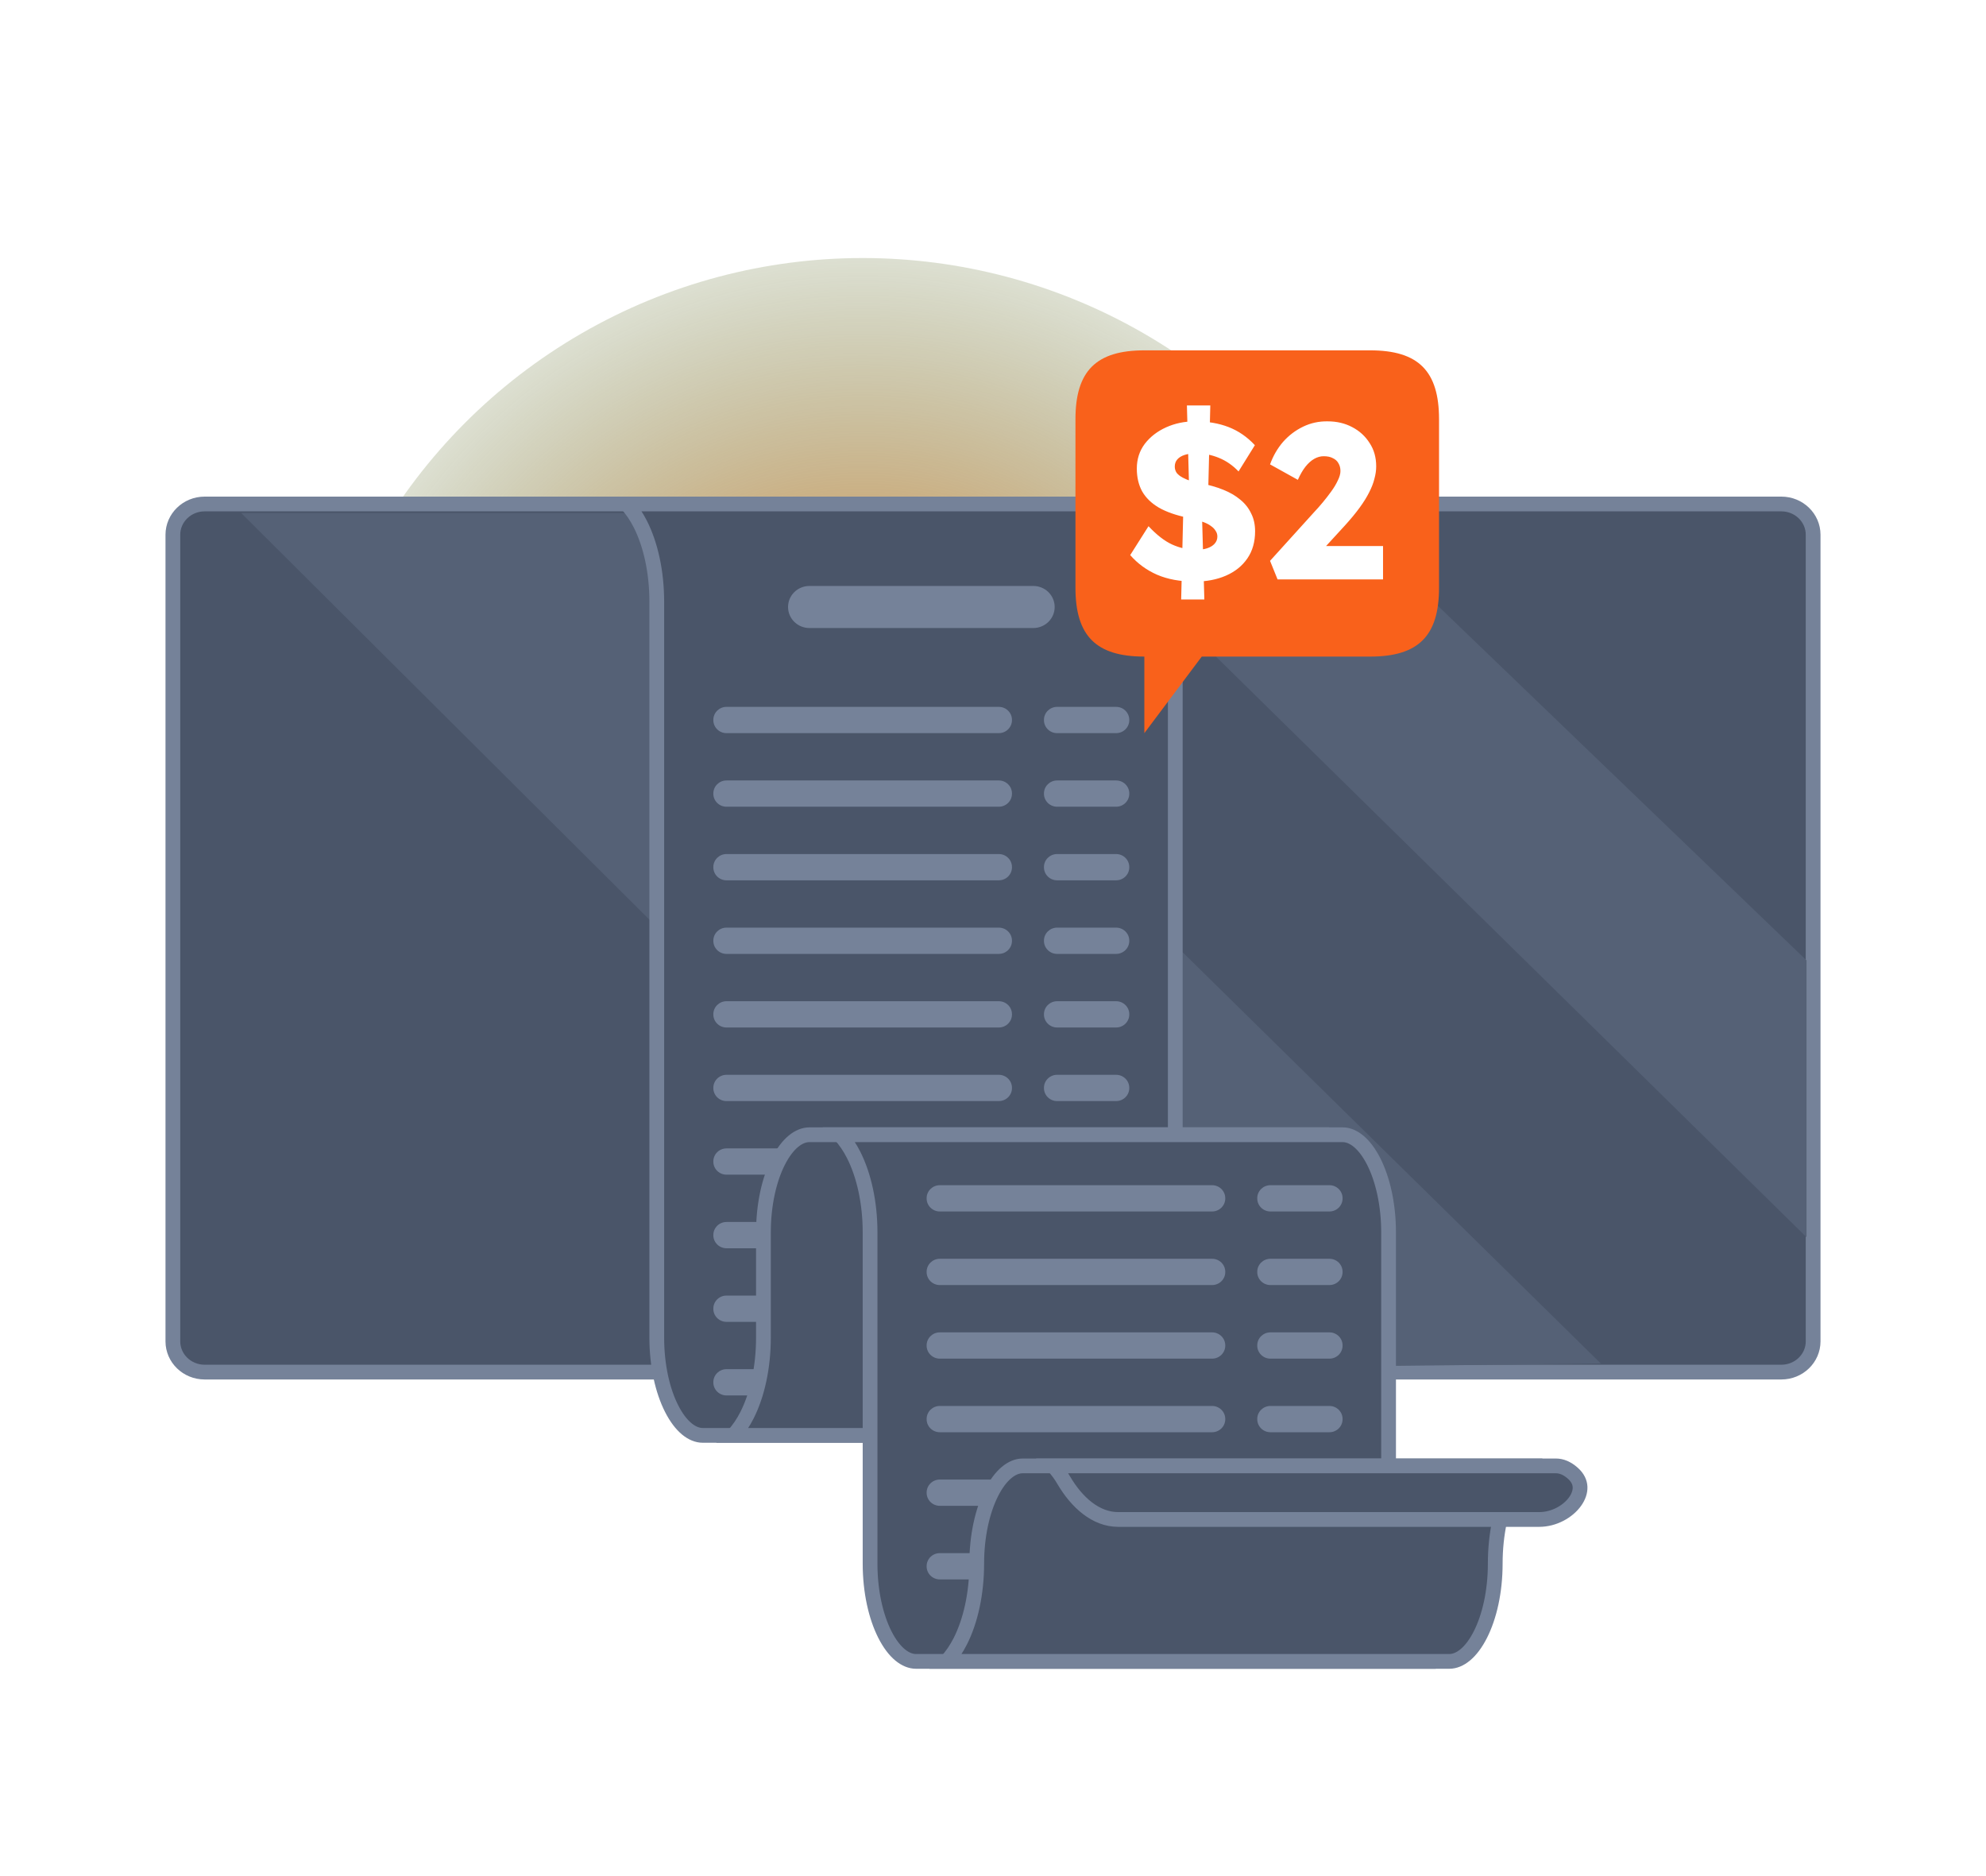
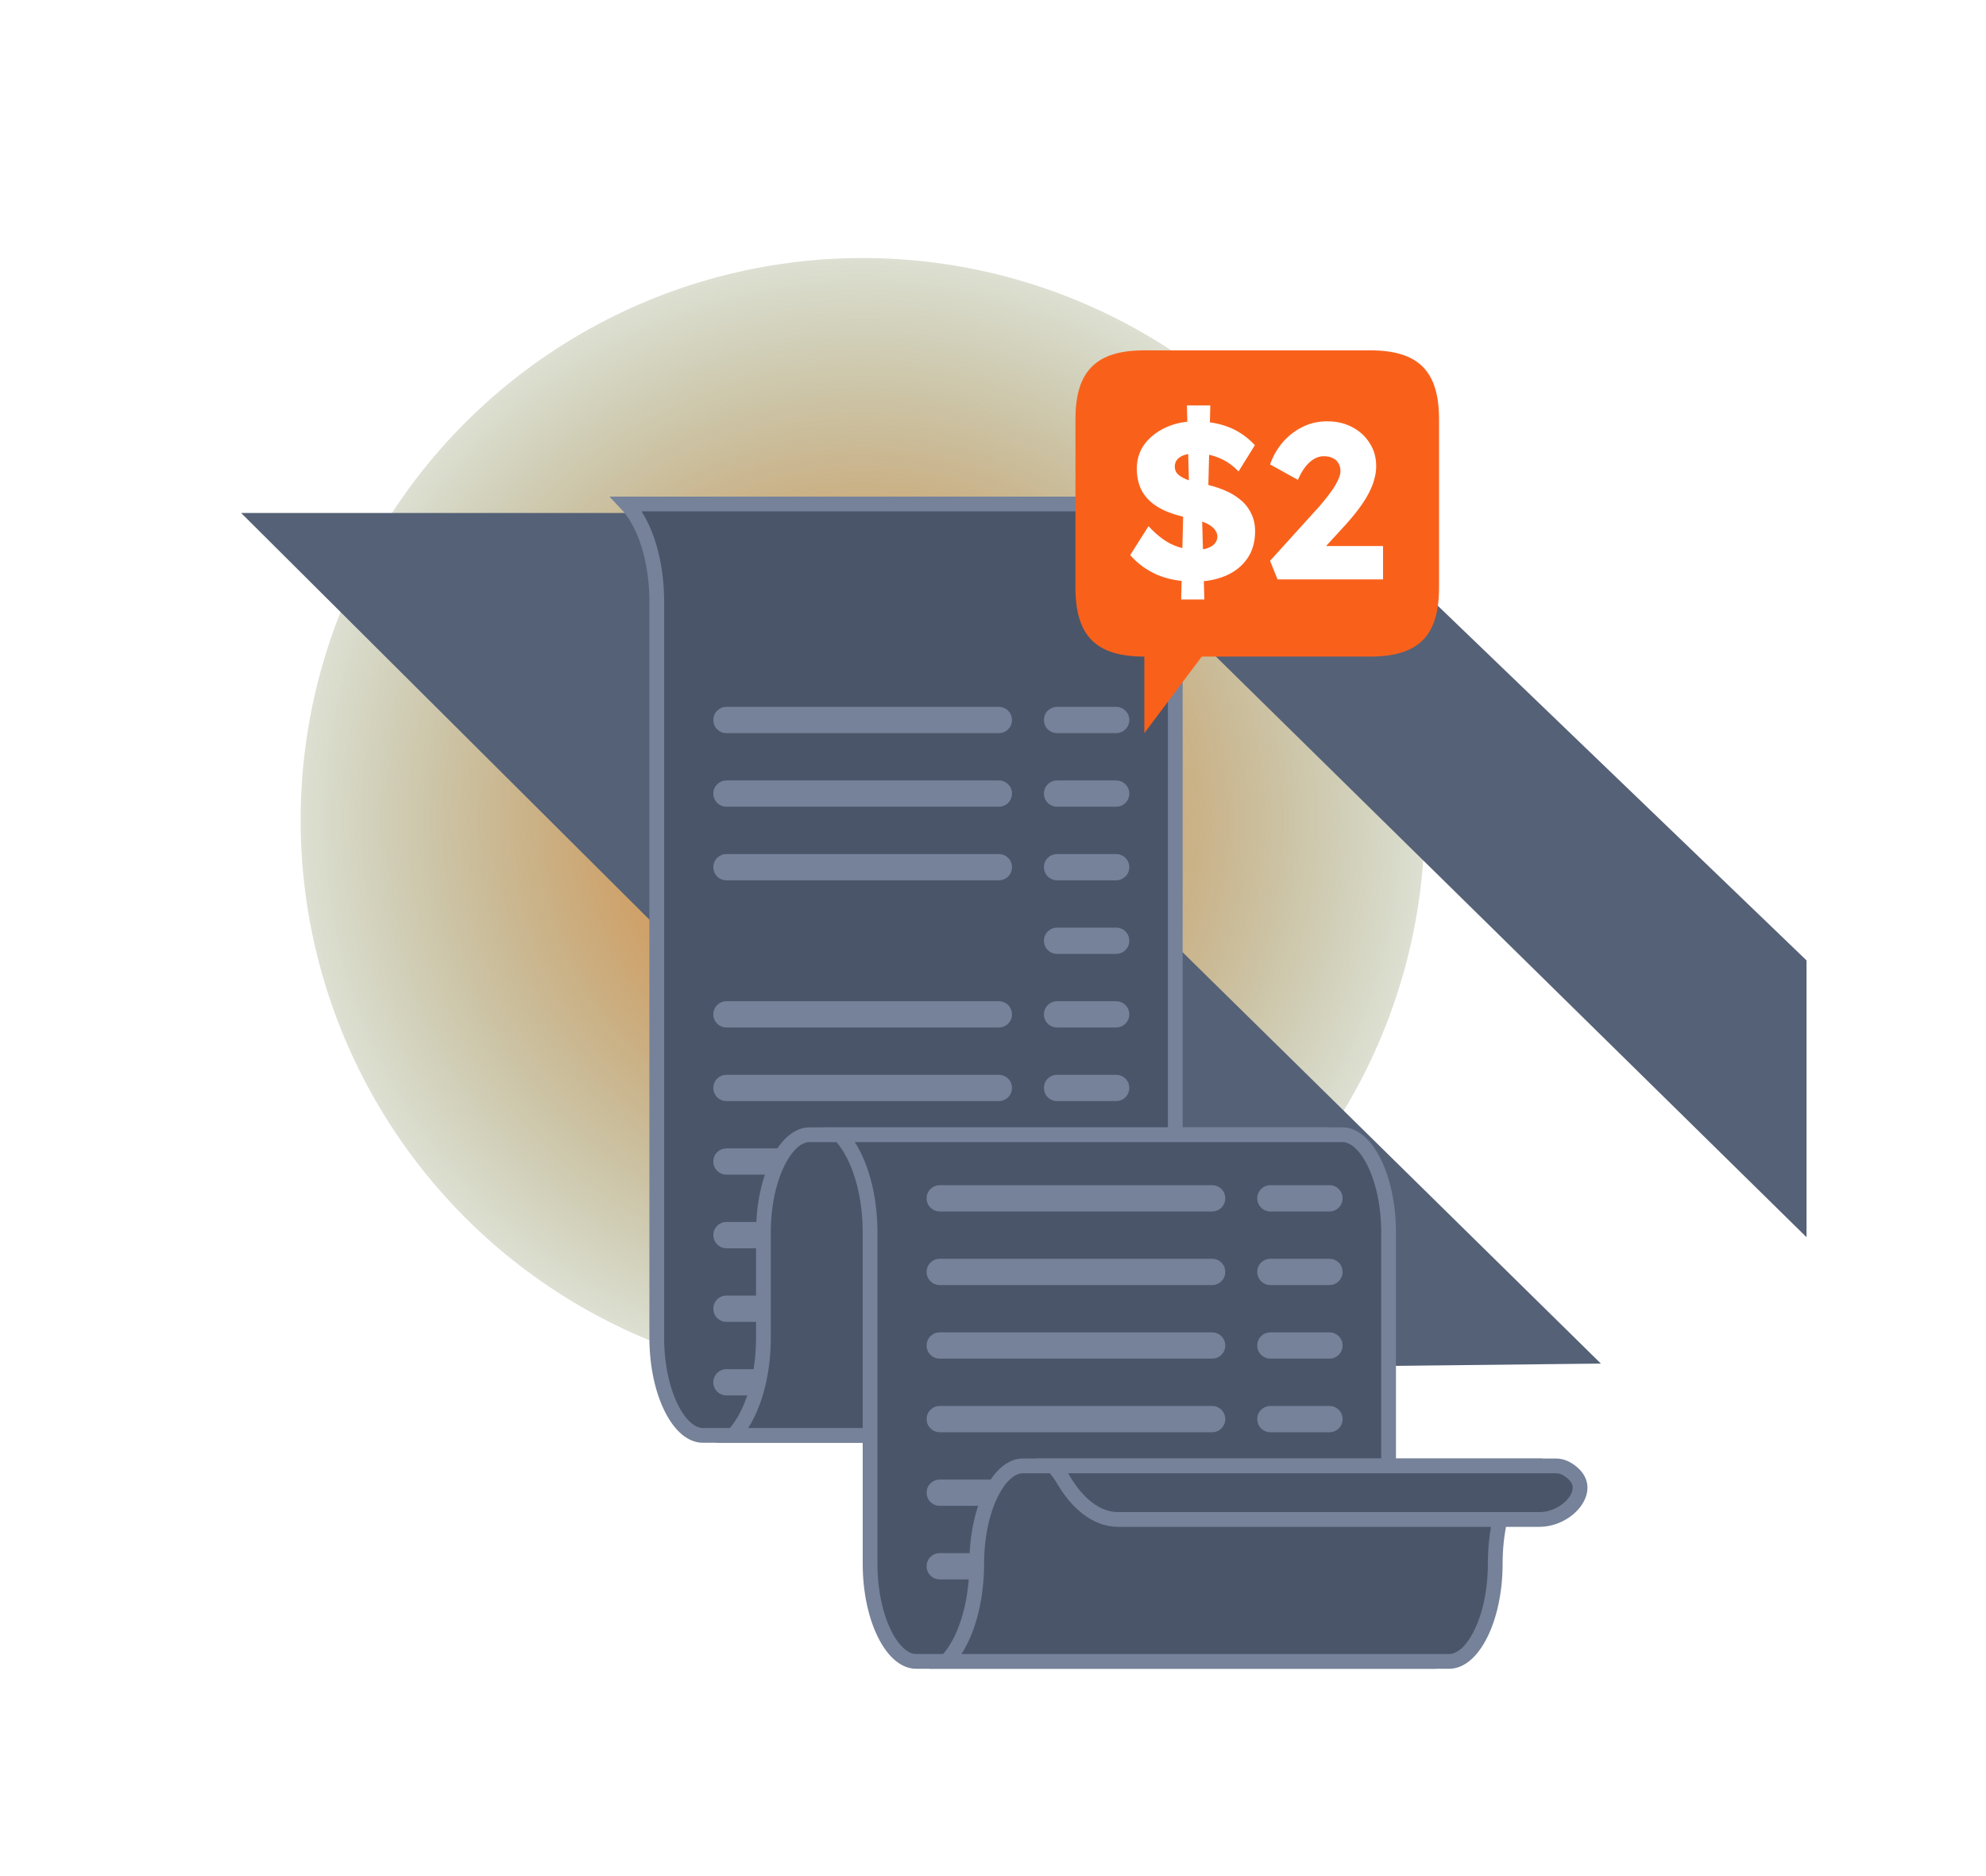
<svg xmlns="http://www.w3.org/2000/svg" width="288" height="272" viewBox="0 0 288 272" fill="none">
  <g clip-path="url(#clip0_2416_10284)">
    <g style="mix-blend-mode:lighten" filter="url(#filter0_f_2416_10284)">
      <circle cx="125.097" cy="118.909" r="81.5" fill="url(#paint0_radial_2416_10284)" />
    </g>
-     <path d="M262.931 77.521L262.931 194.479C262.931 196.909 260.894 198.931 258.316 198.931L29.684 198.931C27.106 198.931 25.069 196.909 25.069 194.479L25.069 77.521C25.069 75.091 27.106 73.069 29.684 73.069L258.316 73.069C260.894 73.069 262.931 75.091 262.931 77.521Z" fill="#4A5569" stroke="#758299" stroke-width="2.139" />
    <path d="M194.523 74.377L261.972 139.238L261.972 179.371L155.149 74.377L194.523 74.377ZM34.972 74.377L159.601 198.49L232.153 197.696L106.726 74.377L34.972 74.377Z" fill="#556176" />
    <path d="M172.812 205.194C173.37 206.295 174.039 207.292 174.805 208.104H101.906C100.385 208.104 98.729 206.858 97.39 204.213C96.081 201.629 95.242 197.991 95.242 193.932V87.242C95.242 82.917 94.351 78.935 92.861 75.994C92.301 74.888 91.63 73.885 90.86 73.069H163.77C165.287 73.069 166.943 74.315 168.283 76.96C169.593 79.545 170.434 83.183 170.434 87.242V193.932C170.434 198.274 171.323 202.257 172.812 205.194Z" fill="#4A5569" stroke="#758299" stroke-width="2.139" />
-     <path d="M149.851 91.052H117.372C116.552 91.052 115.765 90.731 115.185 90.159C114.605 89.587 114.279 88.812 114.279 88.004C114.279 87.195 114.605 86.42 115.185 85.848C115.765 85.276 116.552 84.955 117.372 84.955H149.851C150.671 84.955 151.458 85.276 152.038 85.848C152.618 86.42 152.944 87.195 152.944 88.004C152.944 88.812 152.618 89.587 152.038 90.159C151.458 90.731 150.671 91.052 149.851 91.052Z" fill="#758299" />
    <path d="M144.84 198.504H105.355C104.3 198.504 103.445 199.347 103.445 200.386V200.432C103.445 201.472 104.3 202.315 105.355 202.315H144.84C145.894 202.315 146.75 201.472 146.75 200.432V200.386C146.75 199.347 145.894 198.504 144.84 198.504Z" fill="#758299" />
    <path d="M144.84 187.835H105.355C104.3 187.835 103.445 188.678 103.445 189.718V189.763C103.445 190.803 104.3 191.646 105.355 191.646H144.84C145.894 191.646 146.75 190.803 146.75 189.763V189.718C146.75 188.678 145.894 187.835 144.84 187.835Z" fill="#758299" />
-     <path d="M144.84 177.166H105.355C104.3 177.166 103.445 178.009 103.445 179.049V179.094C103.445 180.134 104.3 180.977 105.355 180.977H144.84C145.894 180.977 146.75 180.134 146.75 179.094V179.049C146.75 178.009 145.894 177.166 144.84 177.166Z" fill="#758299" />
+     <path d="M144.84 177.166H105.355C104.3 177.166 103.445 178.009 103.445 179.049C103.445 180.134 104.3 180.977 105.355 180.977H144.84C145.894 180.977 146.75 180.134 146.75 179.094V179.049C146.75 178.009 145.894 177.166 144.84 177.166Z" fill="#758299" />
    <path d="M144.84 166.497H105.355C104.3 166.497 103.445 167.34 103.445 168.379V168.425C103.445 169.465 104.3 170.307 105.355 170.307H144.84C145.894 170.307 146.75 169.465 146.75 168.425V168.379C146.75 167.34 145.894 166.497 144.84 166.497Z" fill="#758299" />
    <path d="M144.84 155.828H105.355C104.3 155.828 103.445 156.671 103.445 157.71V157.756C103.445 158.796 104.3 159.638 105.355 159.638H144.84C145.894 159.638 146.75 158.796 146.75 157.756V157.71C146.75 156.671 145.894 155.828 144.84 155.828Z" fill="#758299" />
    <path d="M144.84 145.159H105.355C104.3 145.159 103.445 146.002 103.445 147.041V147.087C103.445 148.127 104.3 148.969 105.355 148.969H144.84C145.894 148.969 146.75 148.127 146.75 147.087V147.041C146.75 146.002 145.894 145.159 144.84 145.159Z" fill="#758299" />
-     <path d="M144.84 134.49H105.355C104.3 134.49 103.445 135.333 103.445 136.372V136.418C103.445 137.458 104.3 138.3 105.355 138.3H144.84C145.894 138.3 146.75 137.458 146.75 136.418V136.372C146.75 135.333 145.894 134.49 144.84 134.49Z" fill="#758299" />
    <path d="M144.84 123.821H105.355C104.3 123.821 103.445 124.664 103.445 125.703V125.749C103.445 126.789 104.3 127.631 105.355 127.631H144.84C145.894 127.631 146.75 126.789 146.75 125.749V125.703C146.75 124.664 145.894 123.821 144.84 123.821Z" fill="#758299" />
    <path d="M144.84 113.152H105.355C104.3 113.152 103.445 113.995 103.445 115.034V115.08C103.445 116.119 104.3 116.962 105.355 116.962H144.84C145.894 116.962 146.75 116.119 146.75 115.08V115.034C146.75 113.995 145.894 113.152 144.84 113.152Z" fill="#758299" />
    <path d="M144.84 102.483H105.355C104.3 102.483 103.445 103.326 103.445 104.365V104.411C103.445 105.451 104.3 106.293 105.355 106.293H144.84C145.894 106.293 146.75 105.451 146.75 104.411V104.365C146.75 103.326 145.894 102.483 144.84 102.483Z" fill="#758299" />
    <path d="M161.852 155.828H153.3C152.245 155.828 151.39 156.671 151.39 157.71V157.756C151.39 158.796 152.245 159.638 153.3 159.638H161.852C162.907 159.638 163.762 158.796 163.762 157.756V157.71C163.762 156.671 162.907 155.828 161.852 155.828Z" fill="#758299" />
    <path d="M161.852 145.159H153.3C152.245 145.159 151.39 146.002 151.39 147.041V147.087C151.39 148.127 152.245 148.969 153.3 148.969H161.852C162.907 148.969 163.762 148.127 163.762 147.087V147.041C163.762 146.002 162.907 145.159 161.852 145.159Z" fill="#758299" />
    <path d="M161.852 134.49H153.3C152.245 134.49 151.39 135.333 151.39 136.372V136.418C151.39 137.458 152.245 138.3 153.3 138.3H161.852C162.907 138.3 163.762 137.458 163.762 136.418V136.372C163.762 135.333 162.907 134.49 161.852 134.49Z" fill="#758299" />
    <path d="M161.852 123.821H153.3C152.245 123.821 151.39 124.664 151.39 125.703V125.749C151.39 126.789 152.245 127.631 153.3 127.631H161.852C162.907 127.631 163.762 126.789 163.762 125.749V125.703C163.762 124.664 162.907 123.821 161.852 123.821Z" fill="#758299" />
    <path d="M161.852 113.152H153.3C152.245 113.152 151.39 113.995 151.39 115.034V115.08C151.39 116.119 152.245 116.962 153.3 116.962H161.852C162.907 116.962 163.762 116.119 163.762 115.08V115.034C163.762 113.995 162.907 113.152 161.852 113.152Z" fill="#758299" />
    <path d="M161.852 102.483H153.3C152.245 102.483 151.39 103.326 151.39 104.365V104.411C151.39 105.451 152.245 106.293 153.3 106.293H161.852C162.907 106.293 163.762 105.451 163.762 104.411V104.365C163.762 103.326 162.907 102.483 161.852 102.483Z" fill="#758299" />
    <path d="M185.9 178.69V193.932C185.9 197.99 185.059 201.628 183.75 204.213C182.409 206.858 180.753 208.104 179.236 208.104H106.326C107.096 207.288 107.767 206.285 108.327 205.179C109.817 202.239 110.709 198.256 110.709 193.932V178.69C110.709 174.631 111.548 170.993 112.856 168.409C114.195 165.764 115.851 164.518 117.372 164.518H190.273C189.506 165.331 188.837 166.329 188.278 167.431C186.789 170.369 185.9 174.352 185.9 178.69Z" fill="#4A5569" stroke="#758299" stroke-width="2.139" />
    <path d="M203.744 237.963C204.302 239.064 204.97 240.061 205.737 240.873H132.838C131.316 240.873 129.661 239.627 128.321 236.982C127.013 234.398 126.174 230.76 126.174 226.701V178.69C126.174 174.366 125.283 170.383 123.793 167.443C123.233 166.337 122.562 165.334 121.792 164.518H194.702C196.219 164.518 197.874 165.763 199.215 168.409C200.524 170.994 201.365 174.632 201.365 178.69V226.701C201.365 231.043 202.254 235.026 203.744 237.963Z" fill="#4A5569" stroke="#758299" stroke-width="2.139" />
    <path d="M175.771 225.177H136.286C135.231 225.177 134.376 226.02 134.376 227.059V227.105C134.376 228.144 135.231 228.987 136.286 228.987H175.771C176.826 228.987 177.681 228.144 177.681 227.105V227.059C177.681 226.02 176.826 225.177 175.771 225.177Z" fill="#758299" />
    <path d="M175.771 214.508H136.286C135.231 214.508 134.376 215.351 134.376 216.39V216.436C134.376 217.475 135.231 218.318 136.286 218.318H175.771C176.826 218.318 177.681 217.475 177.681 216.436V216.39C177.681 215.351 176.826 214.508 175.771 214.508Z" fill="#758299" />
    <path d="M175.771 203.839H136.286C135.231 203.839 134.376 204.682 134.376 205.721V205.767C134.376 206.806 135.231 207.649 136.286 207.649H175.771C176.826 207.649 177.681 206.806 177.681 205.767V205.721C177.681 204.682 176.826 203.839 175.771 203.839Z" fill="#758299" />
    <path d="M175.771 193.17H136.286C135.231 193.17 134.376 194.012 134.376 195.052V195.098C134.376 196.137 135.231 196.98 136.286 196.98H175.771C176.826 196.98 177.681 196.137 177.681 195.098V195.052C177.681 194.012 176.826 193.17 175.771 193.17Z" fill="#758299" />
    <path d="M175.771 182.501H136.286C135.231 182.501 134.376 183.343 134.376 184.383V184.429C134.376 185.468 135.231 186.311 136.286 186.311H175.771C176.826 186.311 177.681 185.468 177.681 184.429V184.383C177.681 183.343 176.826 182.501 175.771 182.501Z" fill="#758299" />
    <path d="M175.771 171.832H136.286C135.231 171.832 134.376 172.675 134.376 173.714V173.76C134.376 174.799 135.231 175.642 136.286 175.642H175.771C176.826 175.642 177.681 174.799 177.681 173.76V173.714C177.681 172.675 176.826 171.832 175.771 171.832Z" fill="#758299" />
    <path d="M192.784 203.839H184.231C183.176 203.839 182.321 204.682 182.321 205.721V205.767C182.321 206.806 183.176 207.649 184.231 207.649H192.784C193.839 207.649 194.694 206.806 194.694 205.767V205.721C194.694 204.682 193.839 203.839 192.784 203.839Z" fill="#758299" />
    <path d="M192.784 193.17H184.231C183.176 193.17 182.321 194.012 182.321 195.052V195.098C182.321 196.137 183.176 196.98 184.231 196.98H192.784C193.839 196.98 194.694 196.137 194.694 195.098V195.052C194.694 194.012 193.839 193.17 192.784 193.17Z" fill="#758299" />
    <path d="M192.784 182.501H184.231C183.176 182.501 182.321 183.343 182.321 184.383V184.429C182.321 185.468 183.176 186.311 184.231 186.311H192.784C193.839 186.311 194.694 185.468 194.694 184.429V184.383C194.694 183.343 193.839 182.501 192.784 182.501Z" fill="#758299" />
    <path d="M192.784 171.832H184.231C183.176 171.832 182.321 172.675 182.321 173.714V173.76C182.321 174.799 183.176 175.642 184.231 175.642H192.784C193.839 175.642 194.694 174.799 194.694 173.76V173.714C194.694 172.675 193.839 171.832 192.784 171.832Z" fill="#758299" />
    <path d="M210.168 240.873H137.258C138.028 240.057 138.699 239.054 139.259 237.949C140.749 235.008 141.64 231.025 141.64 226.701C141.64 222.642 142.479 219.004 143.788 216.42C145.127 213.775 146.783 212.529 148.304 212.529H221.21C220.44 213.345 219.77 214.348 219.21 215.454C217.721 218.395 216.832 222.377 216.832 226.701C216.832 230.759 215.991 234.398 214.681 236.982C213.341 239.628 211.685 240.873 210.168 240.873Z" fill="#4A5569" stroke="#758299" stroke-width="2.139" />
    <path d="M154.259 214.61C153.807 213.839 153.293 213.133 152.723 212.529H225.634C226.437 212.529 227.259 212.863 228.073 213.582C228.817 214.241 229.102 214.93 229.132 215.575C229.163 216.243 228.925 216.981 228.412 217.698C227.372 219.152 225.359 220.297 223.2 220.297H162.157C158.89 220.297 156.138 217.81 154.259 214.61Z" fill="#4A5569" stroke="#758299" stroke-width="2.139" />
    <path d="M198.692 50.794H165.948C158.949 50.794 155.958 53.791 155.958 60.784V85.204C155.958 92.202 158.949 95.193 165.948 95.193V106.293L174.273 95.193H198.692C205.691 95.193 208.682 92.202 208.682 85.204V60.784C208.682 53.791 205.691 50.794 198.692 50.794Z" fill="#F9611B" />
    <path d="M173.24 84.32C171.149 84.32 169.336 83.989 167.8 83.328C166.285 82.667 164.984 81.717 163.896 80.48L166.552 76.288C167.725 77.547 168.867 78.432 169.976 78.944C171.107 79.456 172.28 79.712 173.496 79.712C174.093 79.712 174.616 79.637 175.064 79.488C175.512 79.339 175.864 79.125 176.12 78.848C176.397 78.549 176.536 78.197 176.536 77.792C176.536 77.472 176.451 77.195 176.28 76.96C176.131 76.704 175.917 76.48 175.64 76.288C175.363 76.075 175.032 75.893 174.648 75.744C174.285 75.595 173.891 75.467 173.464 75.36C173.037 75.232 172.6 75.125 172.152 75.04C170.509 74.699 169.144 74.219 168.056 73.6C166.968 72.96 166.157 72.171 165.624 71.232C165.112 70.293 164.856 69.195 164.856 67.936C164.856 66.571 165.24 65.376 166.008 64.352C166.797 63.328 167.832 62.528 169.112 61.952C170.392 61.376 171.779 61.088 173.272 61.088C175.107 61.088 176.739 61.365 178.168 61.92C179.597 62.475 180.867 63.349 181.976 64.544L179.608 68.352C178.755 67.456 177.795 66.795 176.728 66.368C175.683 65.941 174.584 65.728 173.432 65.728C172.813 65.728 172.269 65.803 171.8 65.952C171.331 66.101 170.968 66.325 170.712 66.624C170.477 66.901 170.36 67.243 170.36 67.648C170.36 67.989 170.456 68.299 170.648 68.576C170.861 68.832 171.149 69.056 171.512 69.248C171.875 69.44 172.28 69.611 172.728 69.76C173.197 69.888 173.688 69.995 174.2 70.08C175.373 70.315 176.44 70.624 177.4 71.008C178.36 71.392 179.181 71.872 179.864 72.448C180.547 73.003 181.069 73.664 181.432 74.432C181.816 75.179 182.008 76.043 182.008 77.024C182.008 78.56 181.635 79.872 180.888 80.96C180.141 82.048 179.107 82.88 177.784 83.456C176.461 84.032 174.947 84.32 173.24 84.32ZM171.288 86.912L171.64 72.032L174.264 73.088L174.648 86.912H171.288ZM175.16 73.152L172.472 72.064L172.12 58.784H175.512L175.16 73.152ZM185.265 84L184.177 81.312L190.609 74.208C190.993 73.803 191.398 73.344 191.825 72.832C192.251 72.32 192.657 71.797 193.041 71.264C193.446 70.709 193.766 70.176 194.001 69.664C194.257 69.152 194.385 68.693 194.385 68.288C194.385 67.861 194.289 67.488 194.097 67.168C193.926 66.848 193.659 66.603 193.297 66.432C192.955 66.24 192.507 66.144 191.953 66.144C191.483 66.144 191.025 66.272 190.577 66.528C190.129 66.784 189.702 67.168 189.297 67.68C188.913 68.171 188.55 68.8 188.209 69.568L184.177 67.328C184.625 66.091 185.254 65.003 186.065 64.064C186.897 63.125 187.867 62.389 188.977 61.856C190.086 61.323 191.27 61.067 192.529 61.088C193.851 61.088 195.035 61.365 196.081 61.92C197.147 62.475 197.99 63.243 198.609 64.224C199.249 65.184 199.569 66.315 199.569 67.616C199.569 68.192 199.483 68.789 199.312 69.408C199.163 70.027 198.907 70.688 198.545 71.392C198.203 72.075 197.745 72.811 197.169 73.6C196.593 74.389 195.889 75.243 195.057 76.16L190.097 81.568L189.425 79.168H200.561V84H185.265Z" fill="white" />
  </g>
  <defs>
    <filter id="filter0_f_2416_10284" x="-26.403" y="-32.591" width="303" height="303" filterUnits="userSpaceOnUse" color-interpolation-filters="sRGB">
      <feFlood flood-opacity="0" result="BackgroundImageFix" />
      <feBlend mode="normal" in="SourceGraphic" in2="BackgroundImageFix" result="shape" />
      <feGaussianBlur stdDeviation="35" result="effect1_foregroundBlur_2416_10284" />
    </filter>
    <radialGradient id="paint0_radial_2416_10284" cx="0" cy="0" r="1" gradientUnits="userSpaceOnUse" gradientTransform="translate(125.097 118.909) rotate(87.738) scale(113.44)">
      <stop stop-color="#FF7918" />
      <stop offset="0.911" stop-color="#2C6023" stop-opacity="0" />
    </radialGradient>
    <clipPath id="clip0_2416_10284">
      <rect width="288" height="272" fill="white" />
    </clipPath>
  </defs>
</svg>